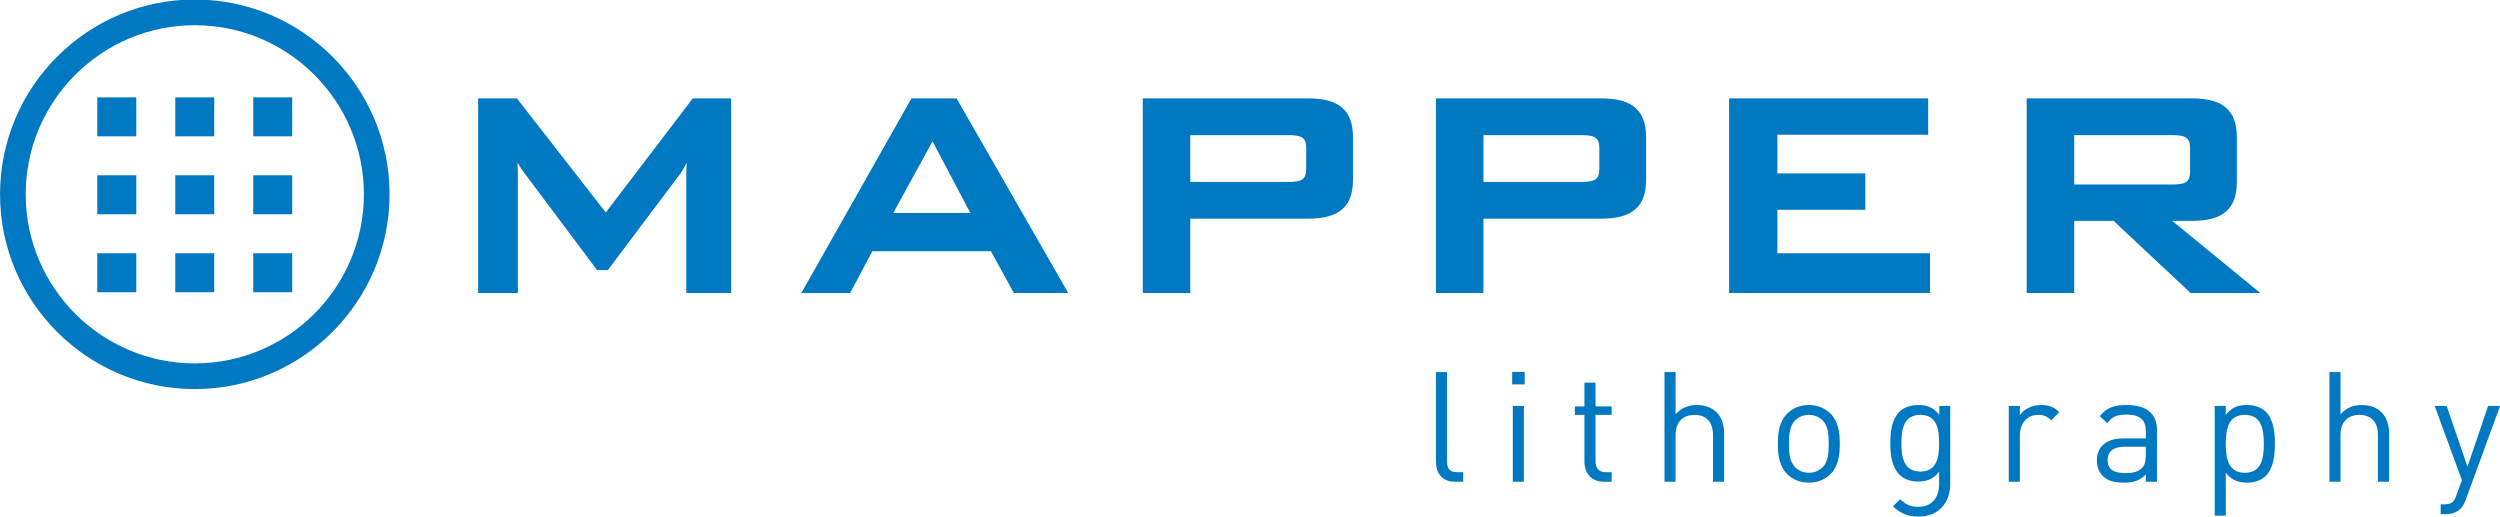
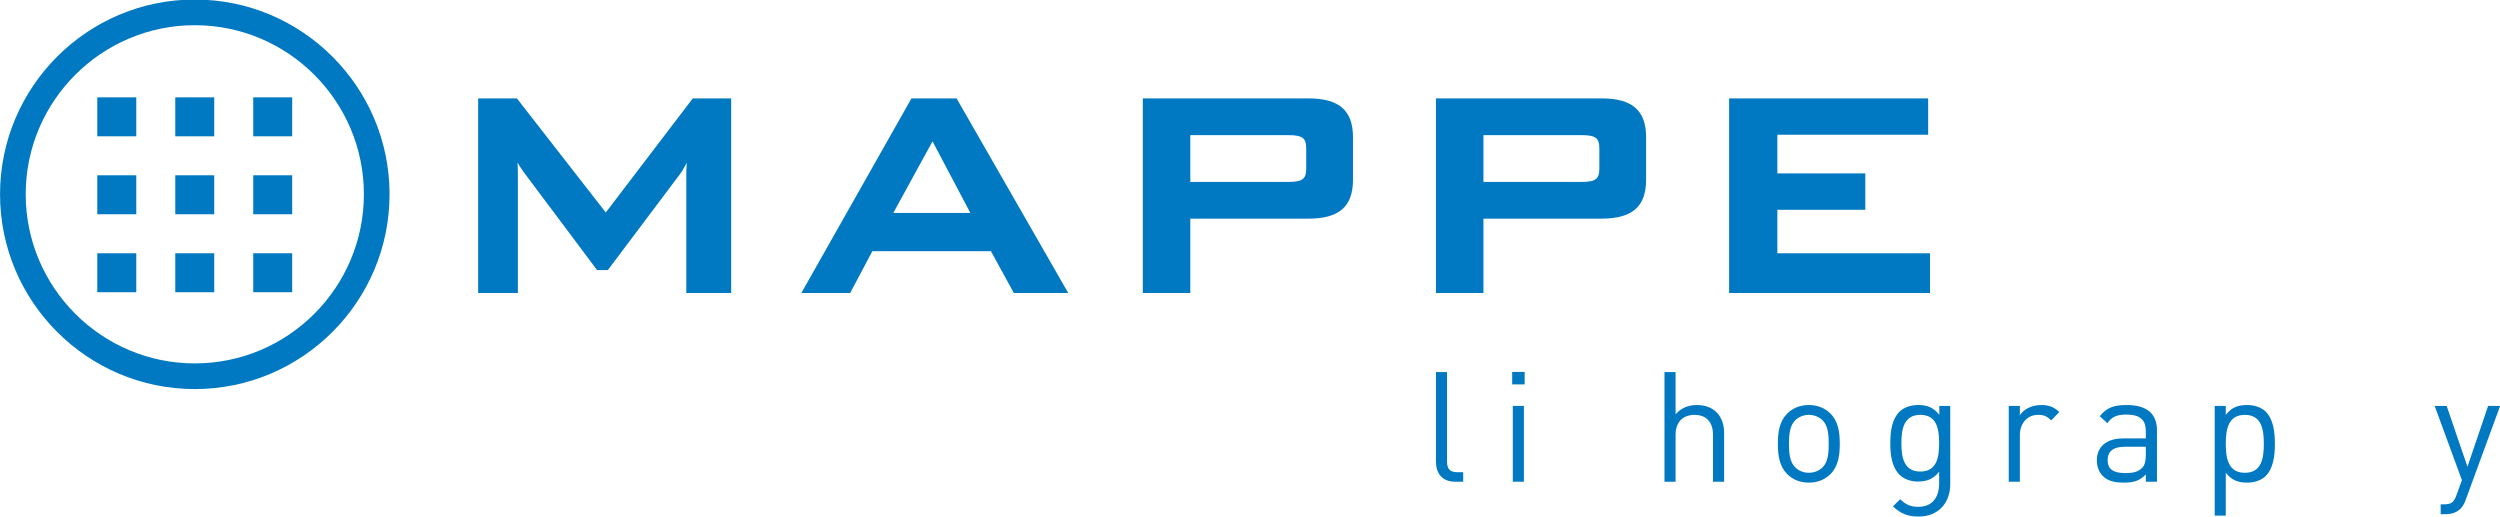
<svg xmlns="http://www.w3.org/2000/svg" xmlns:ns1="http://www.inkscape.org/namespaces/inkscape" xmlns:ns2="http://sodipodi.sourceforge.net/DTD/sodipodi-0.dtd" width="172.087mm" height="35.587mm" viewBox="0 0 172.087 35.587" version="1.1" id="svg3011" ns1:version="1.2.2 (b0a8486541, 2022-12-01)" ns2:docname="Logo of Mapper Lithography.svg">
  <ns2:namedview id="namedview3013" pagecolor="#ffffff" bordercolor="#000000" borderopacity="0.25" ns1:showpageshadow="2" ns1:pageopacity="0.0" ns1:pagecheckerboard="0" ns1:deskcolor="#d1d1d1" ns1:document-units="mm" showgrid="false" ns1:zoom="0.77760393" ns1:cx="-37.937051" ns1:cy="218.62029" ns1:window-width="1866" ns1:window-height="1011" ns1:window-x="0" ns1:window-y="0" ns1:window-maximized="1" ns1:current-layer="layer1" />
  <defs id="defs3008">
    <clipPath clipPathUnits="userSpaceOnUse" id="clipPath1891">
      <path d="m 56.693,625.891 h 138.898 v 62.171 H 56.693 Z" id="path1889" />
    </clipPath>
  </defs>
  <g ns1:label="Layer 1" ns1:groupmode="layer" id="layer1" transform="translate(-80.703,-80)">
    <path d="m 90.084,89.383 h -2.684 v -2.682 h 2.684 z" style="fill:#0079c2;fill-opacity:1;fill-rule:nonzero;stroke:none;stroke-width:1.239" id="path1867" />
    <path d="m 95.45,89.383 h -2.682 v -2.682 h 2.682 z" style="fill:#0079c2;fill-opacity:1;fill-rule:nonzero;stroke:none;stroke-width:1.239" id="path1869" />
    <path d="m 100.816,89.383 h -2.682 v -2.682 h 2.682 z" style="fill:#0079c2;fill-opacity:1;fill-rule:nonzero;stroke:none;stroke-width:1.239" id="path1871" />
    <path d="m 90.084,94.748 h -2.684 v -2.682 h 2.684 z" style="fill:#0079c2;fill-opacity:1;fill-rule:nonzero;stroke:none;stroke-width:1.239" id="path1873" />
    <path d="m 95.45,94.748 h -2.682 v -2.682 h 2.682 z" style="fill:#0079c2;fill-opacity:1;fill-rule:nonzero;stroke:none;stroke-width:1.239" id="path1875" />
    <path d="m 100.816,94.748 h -2.682 v -2.682 h 2.682 z" style="fill:#0079c2;fill-opacity:1;fill-rule:nonzero;stroke:none;stroke-width:1.239" id="path1877" />
    <path d="m 90.084,100.115 h -2.684 v -2.682 h 2.684 z" style="fill:#0079c2;fill-opacity:1;fill-rule:nonzero;stroke:none;stroke-width:1.239" id="path1879" />
    <path d="m 95.45,100.115 h -2.682 v -2.682 h 2.682 z" style="fill:#0079c2;fill-opacity:1;fill-rule:nonzero;stroke:none;stroke-width:1.239" id="path1881" />
    <path d="m 100.816,100.115 h -2.682 v -2.682 h 2.682 z" style="fill:#0079c2;fill-opacity:1;fill-rule:nonzero;stroke:none;stroke-width:1.239" id="path1883" />
    <g id="g1885" transform="matrix(1.239,0,0,-1.239,10.463,911.755)">
      <g id="g1887" clip-path="url(#clipPath1891)">
        <g id="g1893" transform="translate(58.119,660.518)">
          <path d="m 0,0 c 0,5.18 4.214,9.393 9.394,9.393 5.181,0 9.394,-4.213 9.394,-9.393 0,-5.181 -4.213,-9.396 -9.394,-9.396 C 4.214,-9.396 0,-5.181 0,0 m -1.426,0 c 0,-5.967 4.854,-10.822 10.82,-10.822 5.966,0 10.82,4.855 10.82,10.822 0,5.966 -4.854,10.82 -10.82,10.82 C 3.428,10.82 -1.426,5.966 -1.426,0" style="fill:#0079c2;fill-opacity:1;fill-rule:nonzero;stroke:none" id="path1895" />
        </g>
        <g id="g1897" transform="translate(95.18,665.846)">
          <path d="M 0,0 -0.032,-0.042 -4.834,-6.339 -9.741,-0.042 -9.773,0 h -2.151 v -10.811 h 2.206 v 6.659 c 0,0.186 -0.007,0.378 -0.019,0.585 0.111,-0.194 0.24,-0.392 0.401,-0.607 l 3.986,-5.321 0.031,-0.043 h 0.6 l 0.033,0.043 3.983,5.299 c 0.107,0.142 0.232,0.361 0.371,0.625 -0.022,-0.29 -0.028,-0.483 -0.028,-0.581 v -6.659 H 2.132 V 0 Z" style="fill:#0079c2;fill-opacity:1;fill-rule:nonzero;stroke:none" id="path1899" />
        </g>
        <g id="g1901" transform="translate(108.499,663.459)">
          <path d="M 0,0 2.103,-3.979 H -2.18 Z M 7.447,-8.264 1.367,2.332 1.336,2.386 H -1.17 L -1.201,2.332 -7.197,-8.264 -7.287,-8.425 h 2.711 l 0.031,0.058 1.201,2.263 h 6.59 l 1.241,-2.265 0.03,-0.056 h 3.021 z" style="fill:#0079c2;fill-opacity:1;fill-rule:nonzero;stroke:none" id="path1903" />
        </g>
        <g id="g1905" transform="translate(129.26,663.07)">
          <path d="M 0,0 V -1.13 C 0,-1.707 -0.216,-1.865 -1.002,-1.865 H -6.44 v 2.599 h 5.438 C -0.216,0.734 0,0.577 0,0 M 0.107,2.776 H -9.078 V -8.036 h 2.638 v 4.129 h 6.547 c 1.722,0 2.491,0.667 2.491,2.161 v 2.362 c 0,1.493 -0.769,2.16 -2.491,2.16" style="fill:#0079c2;fill-opacity:1;fill-rule:nonzero;stroke:none" id="path1907" />
        </g>
        <g id="g1909" transform="translate(145.545,663.07)">
          <path d="m 0,0 v -1.13 c 0,-0.577 -0.215,-0.735 -1.001,-0.735 h -5.438 v 2.599 h 5.438 C -0.215,0.734 0,0.577 0,0 M 0.107,2.776 H -9.078 V -8.036 h 2.639 v 4.129 h 6.546 c 1.721,0 2.491,0.667 2.491,2.161 v 2.362 c 0,1.493 -0.77,2.16 -2.491,2.16" style="fill:#0079c2;fill-opacity:1;fill-rule:nonzero;stroke:none" id="path1911" />
        </g>
        <g id="g1913" transform="translate(155.435,657.242)">
          <path d="M 0,0 V 2.415 H 4.887 V 4.436 H 0 v 2.148 h 8.378 v 2.02 H -2.68 V -2.207 H 8.482 V 0 Z" style="fill:#0079c2;fill-opacity:1;fill-rule:nonzero;stroke:none" id="path1915" />
        </g>
        <g id="g1917" transform="translate(177.365,661.062)">
-           <path d="M 0,0 H -5.439 V 2.742 H 0 c 0.785,0 0.999,-0.157 0.999,-0.734 V 0.735 C 0.999,0.158 0.785,0 0,0 m 4.667,-5.837 -4.656,3.815 h 1.096 c 1.721,0 2.49,0.667 2.49,2.161 v 2.485 c 0,1.494 -0.769,2.16 -2.49,2.16 H -8.078 V -6.027 h 2.639 v 4.005 h 2.19 l 4.242,-3.975 0.031,-0.03 h 3.874 z" style="fill:#0079c2;fill-opacity:1;fill-rule:nonzero;stroke:none" id="path1919" />
-         </g>
+           </g>
        <g id="g1921" transform="translate(137.537,644.548)">
          <path d="m 0,0 c -0.737,0 -1.07,0.48 -1.07,1.122 v 4.972 h 0.615 V 1.148 c 0,-0.412 0.137,-0.618 0.566,-0.618 H 0.444 V 0 Z" style="fill:#0079c2;fill-opacity:1;fill-rule:nonzero;stroke:none" id="path1923" />
        </g>
        <path d="m 140.737,648.76 h 0.616 v -4.211 h -0.616 z m -0.034,1.889 h 0.693 v -0.693 h -0.693 z" style="fill:#0079c2;fill-opacity:1;fill-rule:nonzero;stroke:none" id="path1925" />
        <g id="g1927" transform="translate(145.794,644.548)">
-           <path d="m 0,0 c -0.717,0 -1.078,0.505 -1.078,1.13 v 2.584 h -0.53 v 0.471 h 0.53 v 1.318 h 0.617 V 4.185 H 0.436 V 3.714 H -0.461 V 1.148 c 0,-0.386 0.179,-0.618 0.573,-0.618 H 0.436 V 0 Z" style="fill:#0079c2;fill-opacity:1;fill-rule:nonzero;stroke:none" id="path1929" />
-         </g>
+           </g>
        <g id="g1931" transform="translate(151.86,644.548)">
          <path d="M 0,0 V 2.602 C 0,3.337 -0.393,3.714 -1.026,3.714 -1.66,3.714 -2.079,3.33 -2.079,2.602 V 0 h -0.617 v 6.094 h 0.617 V 3.748 c 0.309,0.351 0.709,0.514 1.18,0.514 0.95,0 1.516,-0.607 1.516,-1.558 L 0.617,0 Z" style="fill:#0079c2;fill-opacity:1;fill-rule:nonzero;stroke:none" id="path1933" />
        </g>
        <g id="g1935" transform="translate(157.954,647.955)">
          <path d="m 0,0 c -0.196,0.197 -0.471,0.308 -0.771,0.308 -0.298,0 -0.564,-0.111 -0.762,-0.308 -0.308,-0.308 -0.341,-0.83 -0.341,-1.302 0,-0.469 0.033,-0.991 0.341,-1.299 0.198,-0.198 0.464,-0.308 0.762,-0.308 0.3,0 0.575,0.11 0.771,0.308 0.307,0.308 0.334,0.83 0.334,1.299 C 0.334,-0.83 0.307,-0.308 0,0 m 0.436,-2.979 c -0.29,-0.289 -0.693,-0.478 -1.207,-0.478 -0.512,0 -0.915,0.189 -1.206,0.478 -0.428,0.437 -0.514,1.028 -0.514,1.677 0,0.652 0.086,1.242 0.514,1.677 0.291,0.292 0.694,0.48 1.206,0.48 0.514,0 0.917,-0.188 1.207,-0.48 0.429,-0.435 0.513,-1.025 0.513,-1.677 0,-0.649 -0.084,-1.24 -0.513,-1.677" style="fill:#0079c2;fill-opacity:1;fill-rule:nonzero;stroke:none" id="path1937" />
        </g>
        <g id="g1939" transform="translate(163.379,648.263)">
          <path d="m 0,0 c -0.915,0 -1.053,-0.787 -1.053,-1.574 0,-0.788 0.138,-1.575 1.053,-1.575 0.916,0 1.044,0.787 1.044,1.575 C 1.044,-0.787 0.916,0 0,0 m -0.093,-5.648 c -0.635,0 -0.986,0.162 -1.43,0.565 l 0.401,0.394 c 0.309,-0.275 0.523,-0.42 1.01,-0.42 0.813,0 1.156,0.573 1.156,1.292 v 0.659 c -0.343,-0.437 -0.727,-0.547 -1.182,-0.547 -0.426,0 -0.793,0.154 -1.017,0.375 -0.419,0.42 -0.514,1.07 -0.514,1.756 0,0.684 0.095,1.335 0.514,1.753 0.224,0.222 0.599,0.368 1.027,0.368 C 0.334,0.547 0.71,0.444 1.053,0 v 0.497 h 0.608 v -4.338 c 0,-1.046 -0.652,-1.807 -1.754,-1.807" style="fill:#0079c2;fill-opacity:1;fill-rule:nonzero;stroke:none" id="path1941" />
        </g>
        <g id="g1943" transform="translate(170.646,647.955)">
          <path d="m 0,0 c -0.231,0.232 -0.404,0.308 -0.73,0.308 -0.614,0 -1.008,-0.487 -1.008,-1.13 v -2.584 h -0.617 v 4.211 h 0.617 V 0.291 c 0.23,0.35 0.692,0.564 1.18,0.564 0.403,0 0.71,-0.093 1.01,-0.393 z" style="fill:#0079c2;fill-opacity:1;fill-rule:nonzero;stroke:none" id="path1945" />
        </g>
        <g id="g1947" transform="translate(175.906,646.491)">
          <path d="m 0,0 h -1.18 c -0.633,0 -0.942,-0.256 -0.942,-0.744 0,-0.487 0.3,-0.718 0.968,-0.718 0.359,0 0.676,0.025 0.941,0.282 C -0.067,-1.044 0,-0.803 0,-0.452 Z m 0,-1.942 v 0.403 c -0.341,-0.343 -0.65,-0.454 -1.213,-0.454 -0.584,0 -0.925,0.111 -1.191,0.385 -0.204,0.206 -0.317,0.522 -0.317,0.855 0,0.737 0.514,1.216 1.455,1.216 H 0 v 0.402 c 0,0.616 -0.307,0.924 -1.078,0.924 -0.538,0 -0.812,-0.128 -1.06,-0.478 l -0.421,0.385 c 0.377,0.487 0.805,0.623 1.49,0.623 1.13,0 1.688,-0.487 1.688,-1.402 v -2.859 z" style="fill:#0079c2;fill-opacity:1;fill-rule:nonzero;stroke:none" id="path1949" />
        </g>
        <g id="g1951" transform="translate(181.409,648.263)">
          <path d="m 0,0 c -0.916,0 -1.061,-0.787 -1.061,-1.61 0,-0.821 0.145,-1.608 1.061,-1.608 0.916,0 1.053,0.787 1.053,1.608 C 1.053,-0.787 0.916,0 0,0 M 1.156,-3.397 C 0.933,-3.619 0.557,-3.765 0.128,-3.765 c -0.462,0 -0.847,0.11 -1.189,0.547 v -2.379 h -0.616 v 6.094 h 0.616 V 0 c 0.342,0.444 0.727,0.547 1.189,0.547 0.429,0 0.805,-0.146 1.028,-0.368 0.427,-0.427 0.512,-1.129 0.512,-1.789 0,-0.657 -0.085,-1.359 -0.512,-1.787" style="fill:#0079c2;fill-opacity:1;fill-rule:nonzero;stroke:none" id="path1953" />
        </g>
        <g id="g1955" transform="translate(188.801,644.548)">
-           <path d="M 0,0 V 2.602 C 0,3.337 -0.392,3.714 -1.025,3.714 -1.66,3.714 -2.079,3.33 -2.079,2.602 V 0 h -0.615 v 6.094 h 0.615 V 3.748 c 0.309,0.351 0.711,0.514 1.181,0.514 0.951,0 1.516,-0.607 1.516,-1.558 L 0.618,0 Z" style="fill:#0079c2;fill-opacity:1;fill-rule:nonzero;stroke:none" id="path1957" />
-         </g>
+           </g>
        <g id="g1959" transform="translate(193.673,643.531)">
          <path d="M 0,0 C -0.086,-0.232 -0.179,-0.385 -0.3,-0.497 -0.522,-0.71 -0.821,-0.788 -1.121,-0.788 h -0.265 v 0.549 h 0.187 c 0.429,0 0.556,0.136 0.693,0.521 l 0.3,0.822 -1.514,4.125 h 0.667 l 1.155,-3.38 1.148,3.38 h 0.667 z" style="fill:#0079c2;fill-opacity:1;fill-rule:nonzero;stroke:none" id="path1961" />
        </g>
      </g>
    </g>
  </g>
</svg>